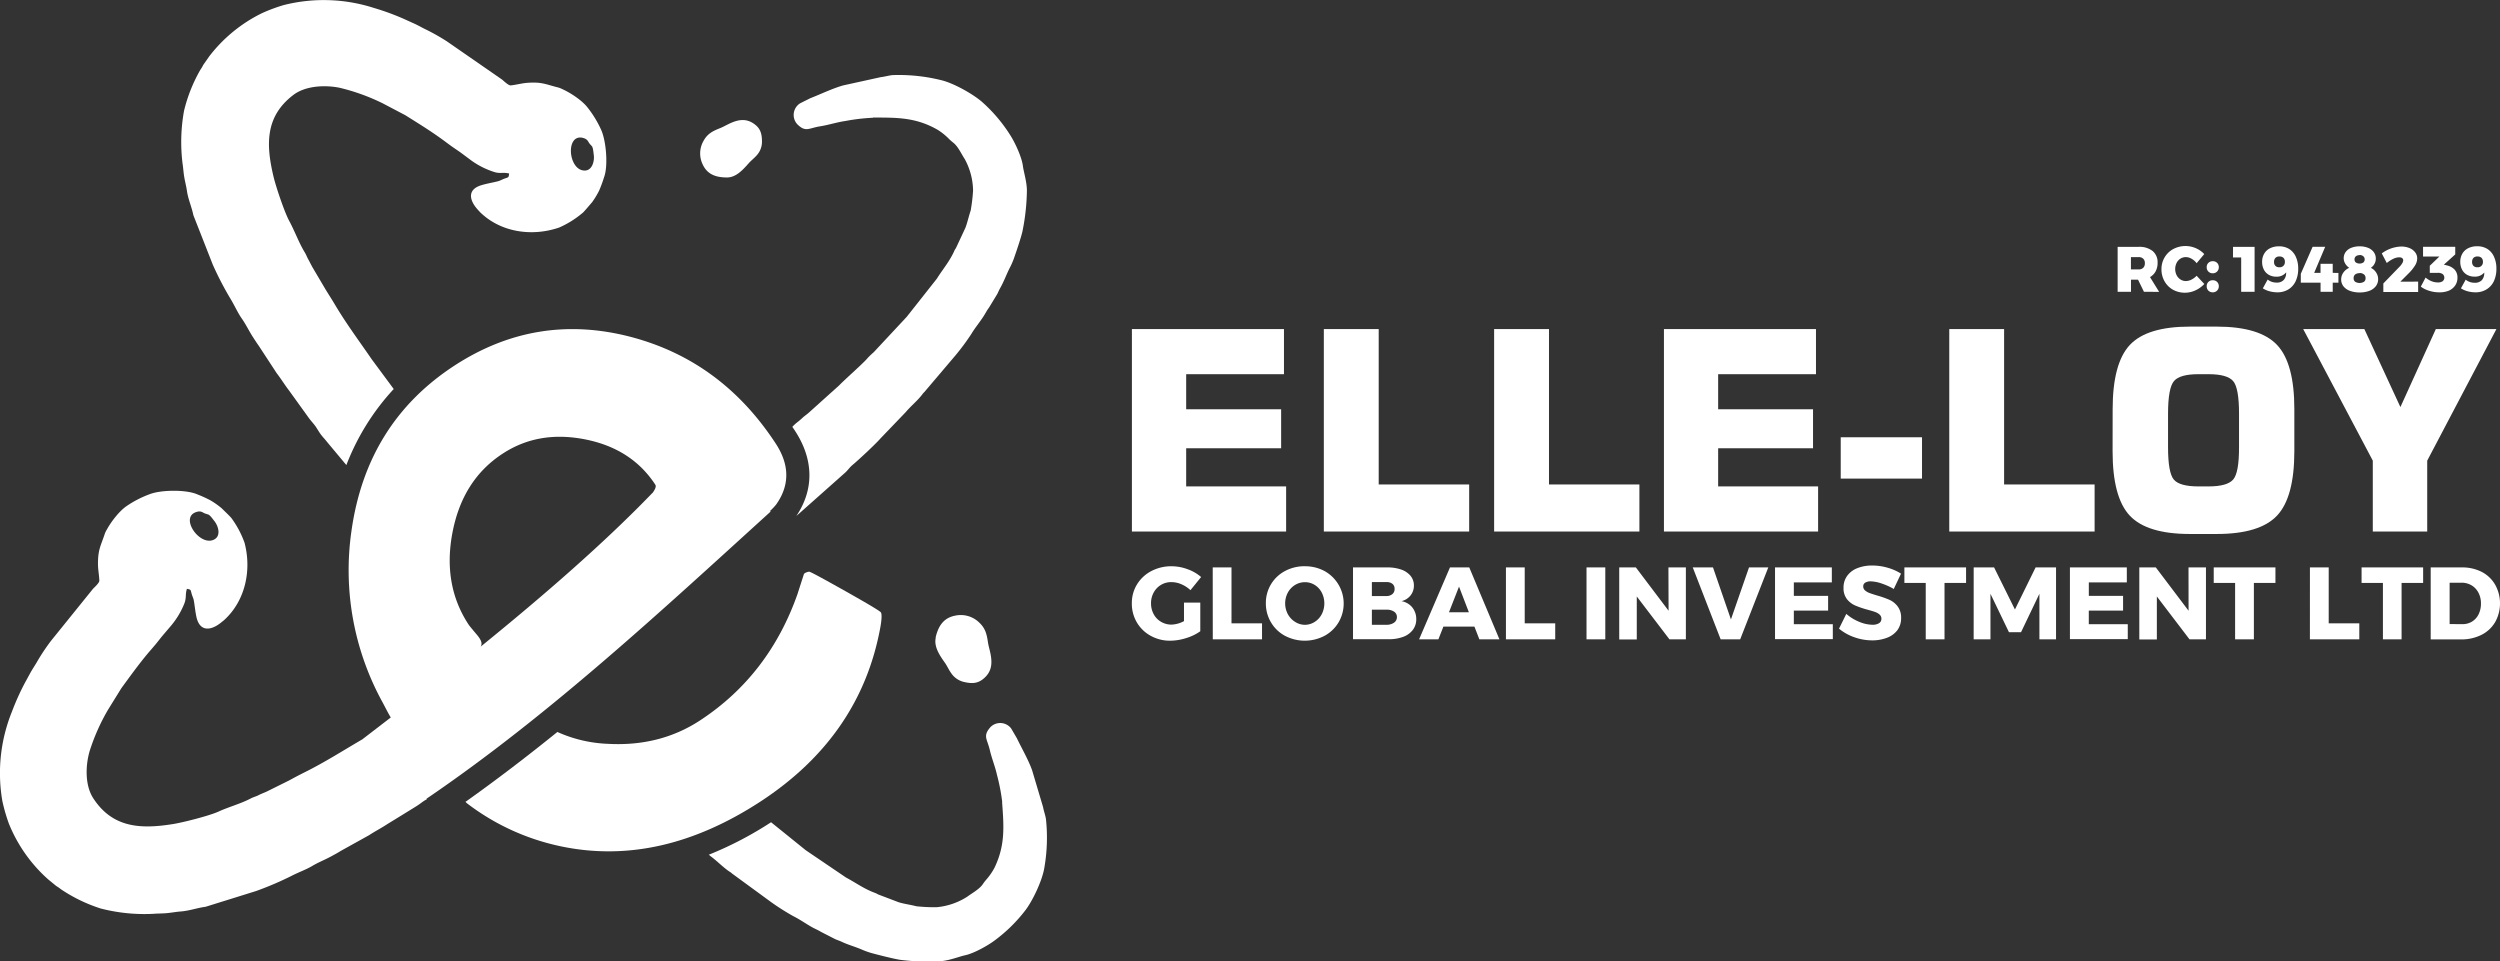
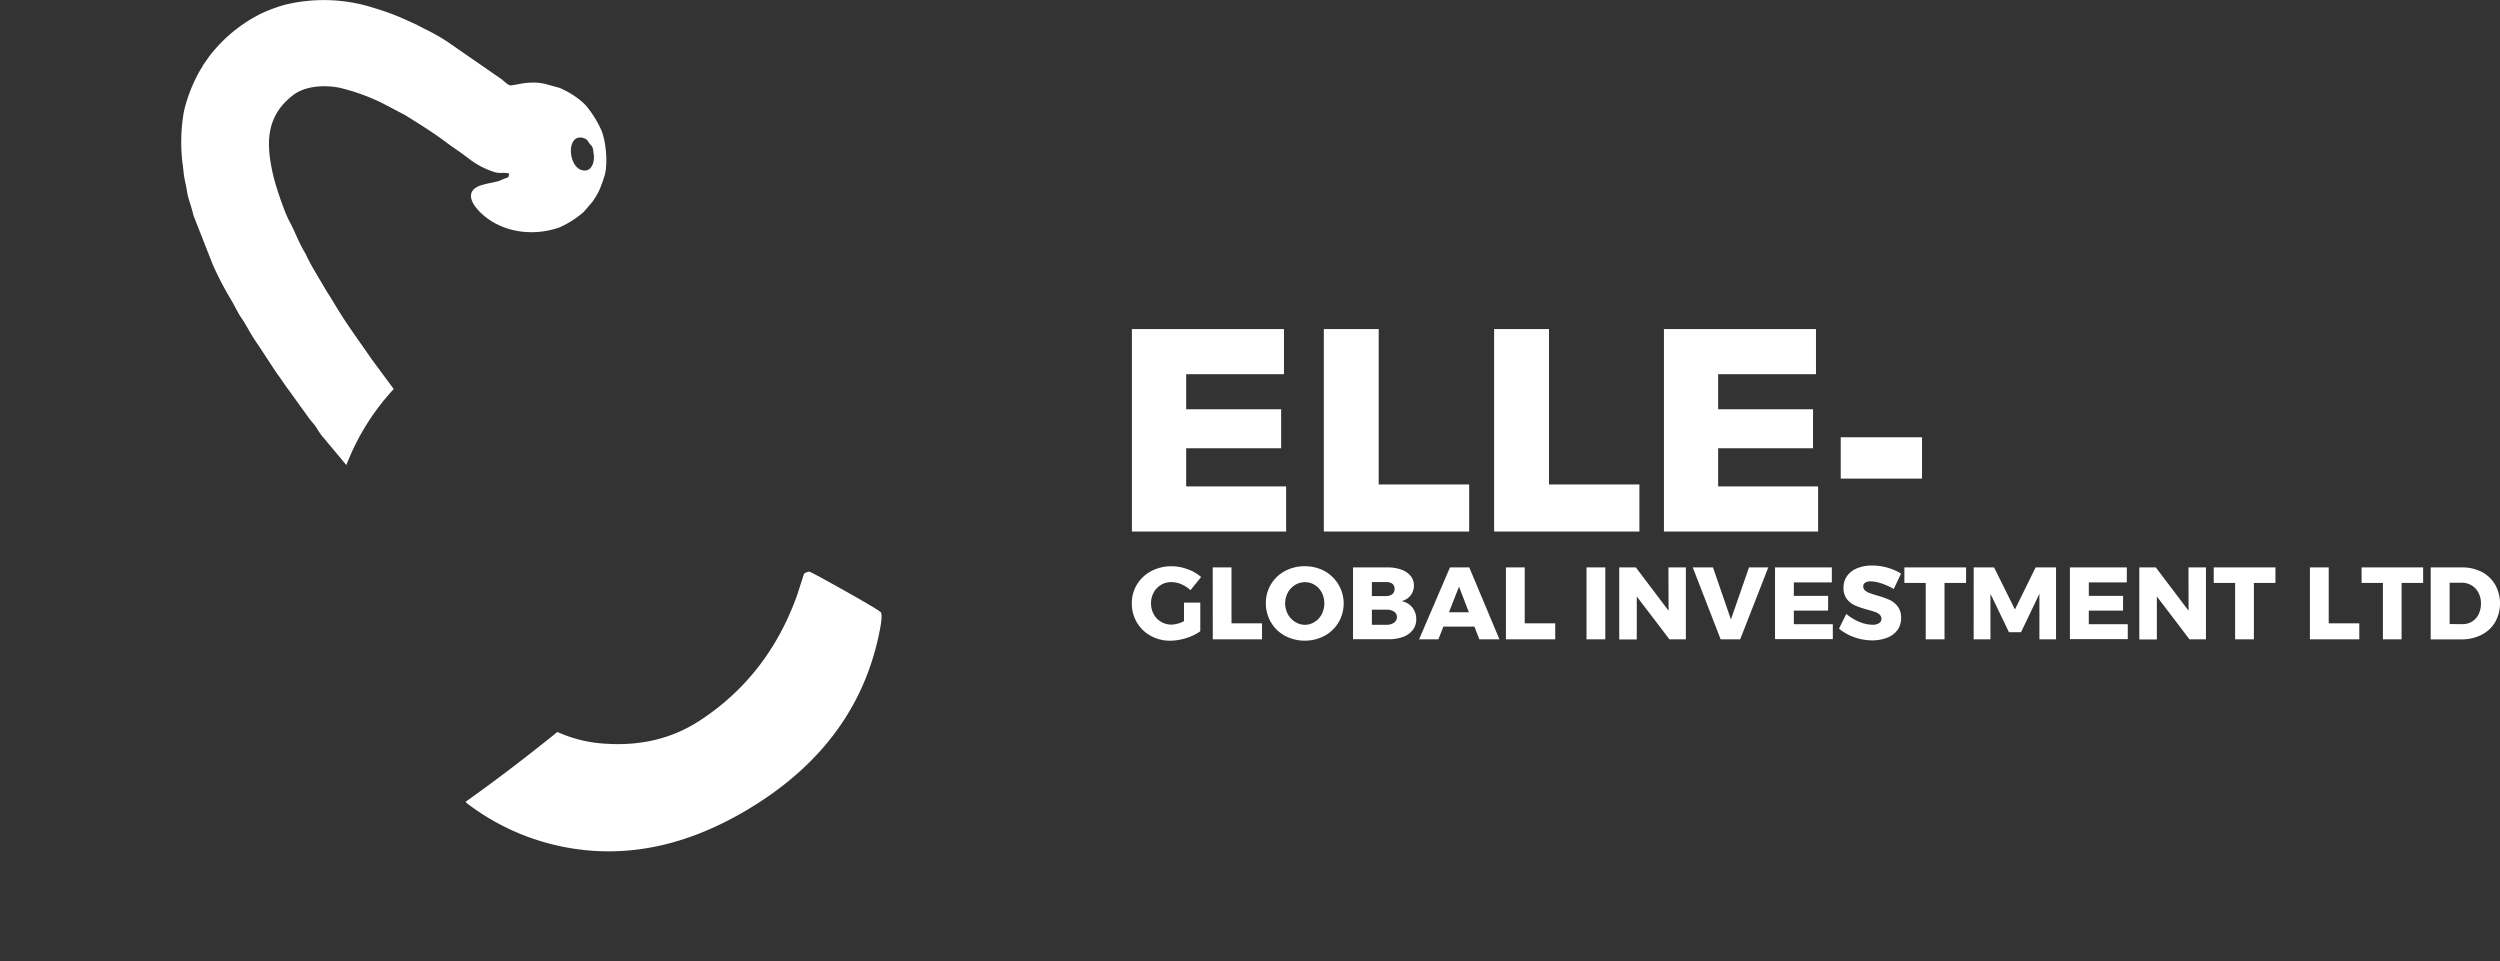
<svg xmlns="http://www.w3.org/2000/svg" viewBox="0 0 846.65 325.57">
  <rect x="0" y="0" width="846.65" height="325.57" fill="#333333" stroke="none" />
  <defs>
    <style>.cls-1,.cls-2{fill:#fff;}.cls-1{fill-rule:evenodd;}</style>
  </defs>
  <g id="Layer_2" data-name="Layer 2">
    <g id="Layer_1-2" data-name="Layer 1">
-       <path class="cls-1" d="M295.62,39.81c8.39,0,14.63-.05,22,4.19a21.17,21.17,0,0,1,3.57,2.85,15.92,15.92,0,0,0,1.55,1.4c1.68,1.24,2.83,3.88,4,5.65a22.92,22.92,0,0,1,2.8,10.67,59.92,59.92,0,0,1-.81,6.74c-.67,1.94-1.08,4-1.79,5.85l-3.06,6.55c-.37.8-.31.4-.71,1.29-1.62,3.6-3.91,6.2-5.89,9.37l-10.22,12.94-11.19,12a26.6,26.6,0,0,0-2,1.9c-1.14,1.49-7.45,7-9.68,9.3l-10.24,9.21c-.68.61-1.4,1.09-2.05,1.66a24.39,24.39,0,0,1-2.13,1.81,13.32,13.32,0,0,0-1.44,1.37c.32.46.63.93.94,1.4,6.12,9.38,6.65,19.52.41,28.8.25-.23.49-.45.71-.63L286.3,160c.82-.76,1.45-1.72,2.4-2.52,2-1.66,7.92-7.17,9.48-9l8.57-8.93c1.68-2,3.78-3.68,5.38-5.71.27-.34.27-.38.55-.69a2.8,2.8,0,0,1,.36-.38l10.63-12.52a79.77,79.77,0,0,0,5.24-7.08c1.31-2.19,2.69-3.77,4.14-6,.71-1.09,1.13-2,1.89-3l2.79-4.6c.33-.61.54-1.21.89-1.82,1.4-2.5,2-4.27,3.17-6.7a26.81,26.81,0,0,0,1.53-3.38c.8-2.28,2.6-7.53,3-9.59a73.87,73.87,0,0,0,1.45-13.49c0-3-1.12-6.47-1.36-8.41-.38-3-2.71-8-4.32-10.47a52.14,52.14,0,0,0-9.64-11.31c-3.18-2.7-9.62-6.29-13.7-7.25a59.68,59.68,0,0,0-16-1.73c-1.33,0-3,.56-4.44.7l-12.74,2.8c-3.59,1-7.7,3-11.17,4.35L270.94,35a4.66,4.66,0,0,0-1,7c2.86,2.92,3.92,1.39,7.74.79,2.89-.45,5.71-1.4,8.59-1.81a66,66,0,0,1,9.32-1.1ZM246.23,60.1c-3.64,0-6.69-.93-8.29-4.49a8.5,8.5,0,0,1,.28-7.83c1.33-2.48,3.12-3.38,5.62-4.37.95-.38,1.85-.89,2.77-1.34,3.33-1.65,6.31-2.24,9.38.36,1.76,1.49,2.06,3.42,2.06,5.61a6.8,6.8,0,0,1-1.83,4.62c-.82.93-1.82,1.68-2.64,2.6-1.89,2.13-4.25,4.84-7.35,4.84Z" />
      <path class="cls-1" d="M133.35,131.76l-7.47-10.09c-4.29-6.27-8.71-12.16-12.59-18.74-1.06-1.79-2-3.2-3.09-5l-4.3-7.28c-.5-.89-1-1.89-1.4-2.64-.59-1-.75-1.67-1.28-2.52-2-3.27-3.43-7.29-5.28-10.69-1.62-3-4.48-11.51-5.3-14.94-2.59-10.85-2.88-20.41,6.7-27.7,4.1-3.13,10.69-3.45,15.7-2.43A69.46,69.46,0,0,1,129.62,35l7.61,4c4.14,2.59,8.28,5.14,12.24,8,1.19.85,2.29,1.7,3.38,2.48s2.28,1.54,3.45,2.4l3.37,2.51a27.67,27.67,0,0,0,7.7,3.86c2,.65,3.1,0,5.06.52-.18,1.43-.17,1.22-1.52,1.7-.92.33-1.51.73-2.31.93-1.88.47-3.75.77-5.47,1.29C158,64.18,159,68,161.94,71.16l.24.25a.74.74,0,0,0,.12.13,4.61,4.61,0,0,0,.48.51c6.93,6.62,17.38,8.17,26.61,5a32.61,32.61,0,0,0,8.15-5.15c1.16-1.27,1.87-2.14,3-3.44a27.62,27.62,0,0,0,2.37-3.93A44.56,44.56,0,0,0,204.58,60c1.43-3.84.71-12.43-1.06-16.18a36.05,36.05,0,0,0-4.59-7.48c-1.8-2.31-5.59-4.83-8.33-6.08a8.38,8.38,0,0,0-2.1-.77c-3.84-1-5.19-1.78-9.89-1.44-1.88.14-3.74.67-5.62.87-.79.08-2.27-1.41-3-2L151.42,14.06a70.65,70.65,0,0,0-7.76-4.35c-1.48-.76-2.43-1.32-4-2l-3-1.36a83.69,83.69,0,0,0-10-3.65,55.42,55.42,0,0,0-30.51-1,56,56,0,0,0-7.43,2.76A50.53,50.53,0,0,0,70.85,19.1l-2,2.86a11.7,11.7,0,0,1-1,1.68A53,53,0,0,0,62.33,37.5a59.38,59.38,0,0,0-.49,18c.24,1.56.31,3.11.6,4.71s.66,3,.84,4.28c.44,3.06,1.61,5.47,2.21,8.4L72.05,89.6a108.86,108.86,0,0,0,6.15,11.82c1.3,2.17,2.32,4.52,3.66,6.42s2.41,4.14,3.78,6.28c.71,1.1,1.29,2,2,3l6.06,9.26c1.46,1.88,2.74,4,4.16,5.83l6.39,8.87c.74,1.07,1.47,1.86,2.2,2.77s1.3,2,2,3,1.5,1.77,2.36,2.88l6.49,7.77a80.1,80.1,0,0,1,16-25.71Zm64-85.09c-5.64-1.28-5,9.9-.13,11,3.15.72,4.13-2.85,3.89-5-.41-3.56-.44-2.75-1.5-4.11-.5-.64-.61-1.49-2.26-1.87Z" />
      <path class="cls-1" d="M188.81,247.91a45.87,45.87,0,0,0,17.17,4c11.66.63,22-2,31-7.87q23.35-15.25,33.09-42.82c.75-2.35,1.49-4.63,2.22-6.9a3.23,3.23,0,0,1,1.76-.71c.38,0,4.44,2.19,12.15,6.53s11.8,6.77,12.13,7.27.31,2.24-.17,4.91q-6.7,36.94-40.57,59.1-34.14,22.29-67.77,15.17a78.87,78.87,0,0,1-31.68-14.55l-.5-.48c10.63-7.55,21-15.49,31.13-23.68Z" />
-       <path class="cls-1" d="M144.44,270.5c41.52-28.25,79.3-63.43,116.61-97.31l-.35-.07a19.75,19.75,0,0,0,2.12-2.22,20.7,20.7,0,0,0,1.75-2.9q4.2-8.53-1.87-17.8Q244.25,122,213.26,114q-31.77-8.16-59.41,9.85Q124.09,143.28,119,180a92.88,92.88,0,0,0,10.57,57.87c.89,1.65,1.77,3.47,2.77,5.11l-9.64,7.41c-6.56,3.82-12.76,7.8-19.6,11.19-1.87.93-3.34,1.72-5.18,2.72l-7.57,3.76c-.92.43-2,.81-2.74,1.21-1,.51-1.71.63-2.6,1.09-3.41,1.81-7.52,2.89-11,4.49-3.08,1.4-11.8,3.63-15.28,4.2-11,1.79-20.57,1.39-27.14-8.7-2.82-4.32-2.67-10.91-1.28-15.83a68.8,68.8,0,0,1,6.28-14.17l4.52-7.3c2.88-3.93,5.72-7.88,8.83-11.62.94-1.12,1.87-2.16,2.73-3.19s1.7-2.17,2.64-3.27L58,211.81a27.42,27.42,0,0,0,4.42-7.4c.79-2,.26-3.09.88-5,1.41.28,1.21.25,1.59,1.64.26.94.62,1.55.76,2.37.33,1.9.49,3.8.88,5.54,1.17,5.23,5.08,4.56,8.42,1.81l.27-.22.13-.11a4.61,4.61,0,0,0,.55-.44c7.1-6.43,9.4-16.75,6.92-26.18a32.36,32.36,0,0,0-4.55-8.5c-1.18-1.25-2-2-3.21-3.2a27.86,27.86,0,0,0-3.75-2.65,39.08,39.08,0,0,0-4.38-2c-3.72-1.71-12.34-1.62-16.2-.12a35.62,35.62,0,0,0-7.8,4c-2.44,1.63-5.23,5.22-6.67,7.87a7.86,7.86,0,0,0-.92,2c-1.28,3.75-2.16,5-2.16,9.75,0,1.89.4,3.78.46,5.67,0,.79-1.57,2.16-2.21,2.85l-14.2,17.59a68.9,68.9,0,0,0-4.9,7.42c-.86,1.41-1.49,2.33-2.31,3.85l-1.57,2.87a83.85,83.85,0,0,0-4.36,9.67A55.51,55.51,0,0,0,.8,271.29,58.4,58.4,0,0,0,3,278.91a50.56,50.56,0,0,0,13.35,18.93l2.71,2.22a12.67,12.67,0,0,1,1.6,1.11,52.94,52.94,0,0,0,13.43,6.5A59.17,59.17,0,0,0,52,309.47c1.57-.13,3.12-.08,4.74-.25s3.1-.44,4.34-.53c3.07-.22,5.57-1.21,8.54-1.6l17.1-5.33A110.52,110.52,0,0,0,99,296.49c2.26-1.15,4.68-2,6.67-3.18,2.15-1.29,4.3-2.1,6.54-3.32,1.15-.63,2.12-1.13,3.14-1.79l9.67-5.37c2-1.32,4.2-2.44,6.12-3.72l4.66-2.86,4.65-2.87c1.12-.66,2-1.34,2.92-2,.39-.26.79-.5,1.21-.73l-.14-.15Zm-78-97.08c-5.5,1.77.77,11.05,5.52,9.53,3.07-1,2.09-4.56.77-6.31-2.17-2.86-1.79-2.15-3.39-2.78-.76-.29-1.28-1-2.9-.44ZM220.89,167c-16.07,16.66-36.07,34.11-58.11,52,1.12-1.71-1.21-3.89-2.43-5.41-.62-.79-1.3-1.52-1.72-2.17q-8.81-13.49-5.36-31.25c2.31-11.82,7.93-20.66,17-26.56,8.09-5.28,17.35-6.89,27.88-4.81q13.31,2.63,21.06,11.71a34.12,34.12,0,0,1,2.72,3.64c.37.56,0,1.52-1,2.88Z" />
-       <path class="cls-1" d="M316.85,215.91c.88-3.73,2.57-6.63,6.61-7.41a8.93,8.93,0,0,1,8,2.18c2.22,2,2.7,4,3.12,6.81.16,1.07.46,2.12.7,3.16.89,3.82.77,7-2.63,9.53-2,1.45-4,1.28-6.25.76a7.15,7.15,0,0,1-4.29-3c-.77-1.06-1.29-2.27-2-3.33-1.73-2.45-3.94-5.53-3.19-8.7Zm22.52,55.7c.61,8.37,1.11,14.59-2.58,22.28a21.4,21.4,0,0,1-2.58,3.78,16.06,16.06,0,0,0-1.29,1.64c-1.11,1.76-3.66,3.11-5.34,4.36a23,23,0,0,1-10.44,3.57,58.65,58.65,0,0,1-6.78-.32c-2-.53-4.12-.78-6-1.36L297.63,303c-.81-.31-.41-.28-1.33-.62-3.71-1.36-6.47-3.44-9.78-5.19l-13.64-9.25-11.75-9.48a121.22,121.22,0,0,1-21.08,11l.66.55c2.07,1.53,3.95,3.5,6.08,5,.36.25.41.24.74.49a5,5,0,0,1,.4.34l13.26,9.7a81.42,81.42,0,0,0,7.44,4.71c2.28,1.14,4,2.4,6.26,3.69,1.13.63,2.09,1,3.17,1.66l4.79,2.45c.63.29,1.24.46,1.88.75,2.59,1.22,4.4,1.65,6.9,2.68a27.27,27.27,0,0,0,3.5,1.28c2.32.63,7.69,2,9.78,2.3a73.69,73.69,0,0,0,13.55.47c3-.22,6.38-1.58,8.29-2,2.94-.59,7.78-3.28,10.13-5.06A51.85,51.85,0,0,0,347.46,308c2.47-3.36,5.58-10,6.23-14.19a59.36,59.36,0,0,0,.57-16.07c-.1-1.32-.78-3-1-4.37l-3.72-12.5c-1.25-3.52-3.54-7.47-5.15-10.83l-1.95-3.34a4.65,4.65,0,0,0-7-.47c-2.7,3.07-1.1,4-.23,7.78.66,2.85,1.81,5.59,2.43,8.43a66.32,66.32,0,0,1,1.78,9.22Z" />
      <path class="cls-2" d="M383.33,180V111.44h51.5v15.28H401.71V138.6h32.16v13.2H401.71v12.92h33.85V180Zm65,0V111.44h18.58v52.62h30.64V180ZM506,180V111.44h18.58v52.62H555.2V180Zm57.51,0V111.44H615v15.28H581.87V138.6H614v13.2H581.87v12.92h33.85V180Zm59.87-17.91v-14h27.53v14Z" />
-       <path class="cls-2" d="M660.14,180V111.44h18.57v52.62h30.65V180Zm74.09-39.87v11.29q0,8.79,2,11.05c1.32,1.5,4.09,2.26,8.3,2.26h3.41q6.3,0,8.33-2.31t2-11V140.12q0-8.75-2-11.07c-1.35-1.56-4.13-2.33-8.33-2.33h-3.41c-4.18,0-6.93.77-8.27,2.31S734.23,134.26,734.23,140.12Zm-18.76-1.52q0-15.6,5.84-21.81t20.39-6.19h9q14.6,0,20.46,6.22T777,138.6v14.24q0,15.56-5.86,21.78t-20.46,6.22h-9q-14.55,0-20.39-6.19t-5.84-21.81ZM780,111.44h20.71l12.21,26.42,12-26.42h20.52L822,156v24H803.57V156L780,111.44Z" />
      <path class="cls-2" d="M401,204.08h5.49v9.7a16.24,16.24,0,0,1-4.78,2.31,18.05,18.05,0,0,1-5.37.89,13.37,13.37,0,0,1-6.65-1.66,12.2,12.2,0,0,1-4.68-4.53,12.43,12.43,0,0,1-1.7-6.47,12,12,0,0,1,1.75-6.41,12.33,12.33,0,0,1,4.83-4.5,14.43,14.43,0,0,1,6.87-1.64,15.49,15.49,0,0,1,5.42,1,14.09,14.09,0,0,1,4.59,2.65l-3.61,4.45a10.41,10.41,0,0,0-3.05-2,8.7,8.7,0,0,0-3.39-.73,6.67,6.67,0,0,0-6,3.51,7.35,7.35,0,0,0-.91,3.65,7.55,7.55,0,0,0,.91,3.71,6.53,6.53,0,0,0,2.5,2.58,6.82,6.82,0,0,0,3.54.94,9.61,9.61,0,0,0,4.21-1.18v-6.29Zm9.7-11.92h6.36V211.1H427.4v5.42H410.72Zm31.18-.39a13.81,13.81,0,0,1,6.72,1.64,12.58,12.58,0,0,1,4.73,17.34,12.34,12.34,0,0,1-4.73,4.56,14.41,14.41,0,0,1-13.45,0,12.15,12.15,0,0,1-4.72-4.55,12.42,12.42,0,0,1-1.73-6.48,12.15,12.15,0,0,1,6.45-10.88,13.88,13.88,0,0,1,6.73-1.64Zm.07,5.39a6.41,6.41,0,0,0-3.36.94,6.86,6.86,0,0,0-2.45,2.59,7.78,7.78,0,0,0,0,7.3,7.07,7.07,0,0,0,2.45,2.61,6.23,6.23,0,0,0,3.34,1,6.16,6.16,0,0,0,3.32-1,6.74,6.74,0,0,0,2.38-2.61,8.09,8.09,0,0,0,0-7.3,6.62,6.62,0,0,0-2.38-2.59,6.24,6.24,0,0,0-3.32-.94Zm27.84-5a14.08,14.08,0,0,1,4.78.74,7.11,7.11,0,0,1,3.15,2.14,5.1,5.1,0,0,1,1.11,3.27,5.25,5.25,0,0,1-1.13,3.34,5.6,5.6,0,0,1-3.08,1.94,6,6,0,0,1,3.67,2.12,6.28,6.28,0,0,1,1.34,4,5.83,5.83,0,0,1-1.15,3.59,7.14,7.14,0,0,1-3.27,2.37,13.88,13.88,0,0,1-5,.81h-12V192.16Zm-.35,9.7a3.15,3.15,0,0,0,2.09-.65,2.2,2.2,0,0,0,.76-1.79,2.07,2.07,0,0,0-.76-1.72,3.13,3.13,0,0,0-2.09-.57H464.6v4.73Zm0,9.73a4.38,4.38,0,0,0,2.64-.7,2.25,2.25,0,0,0,1-1.94,2.12,2.12,0,0,0-1-1.83,4.38,4.38,0,0,0-2.64-.64H464.6v5.11ZM501,216.52l-1.67-4.31H488.82l-1.7,4.31h-6.53l10.46-24.36h6.53l10.22,24.36Zm-10.29-9.17h6.74l-3.34-8.69ZM510,192.16h6.36V211.1h10.33v5.42H510Zm27.29,0h6.36v24.36h-6.36Zm27.74,0h5.91v24.36h-5.56L554.31,202v14.56h-5.94V192.16H554l11.08,14.67Zm8.24,0h6.85l6.08,17.62,6.12-17.62h6.53l-9.52,24.36h-6.61l-9.45-24.36Zm27.87,0h19.23v5.07H607.5v4.56h11.61v5l-11.61,0v4.59h13.2v5.07H601.13V192.16Zm40.26,7.33a22,22,0,0,0-4.16-1.88,12.4,12.4,0,0,0-3.7-.73,3.41,3.41,0,0,0-1.86.44,1.42,1.42,0,0,0-.68,1.27,1.76,1.76,0,0,0,.59,1.34,4.76,4.76,0,0,0,1.46.87c.58.22,1.44.5,2.58.85a32.53,32.53,0,0,1,4.19,1.46,7.25,7.25,0,0,1,2.83,2.24,6.2,6.2,0,0,1,1.18,3.94,6.74,6.74,0,0,1-1.29,4.16A7.82,7.82,0,0,1,639,216a13.72,13.72,0,0,1-5,.87,18.16,18.16,0,0,1-6-1.06,16.51,16.51,0,0,1-5.2-2.91l2.47-5a15.47,15.47,0,0,0,4.36,2.68,12,12,0,0,0,4.47,1,4.13,4.13,0,0,0,2.24-.52,1.72,1.72,0,0,0,.82-1.53,1.83,1.83,0,0,0-.61-1.39,4.57,4.57,0,0,0-1.53-.89c-.62-.22-1.48-.48-2.59-.78a30.73,30.73,0,0,1-4.14-1.41,7.3,7.3,0,0,1-2.8-2.15,6,6,0,0,1-1.16-3.84,6.68,6.68,0,0,1,1.2-4,7.62,7.62,0,0,1,3.41-2.63,13.29,13.29,0,0,1,5.12-.92,18.61,18.61,0,0,1,5.22.75,17.15,17.15,0,0,1,4.52,2l-2.4,5.07Zm3.54-7.33h20.89v5.25h-7.3v19.11h-6.36V197.41h-7.23v-5.25Zm23.47,0h6.91l7.06,14.25,7-14.25h6.92v24.36h-5.63l0-15.43-6.22,13h-4.1l-6.26-13v15.43H668.4Zm32.63,0h19.23v5.07H707.4v4.56H719v5l-11.61,0v4.59h13.2v5.07H701V192.16Zm40.12,0h5.91v24.36H741.5L730.44,202v14.56H724.5V192.16h5.59l11.09,14.67Zm8.55,0h20.89v5.25h-7.3v19.11h-6.36V197.41H749.7v-5.25Zm32.57,0h6.36V211.1H799v5.42H782.27Zm17.45,0h20.89v5.25h-7.3v19.11H807V197.41h-7.23v-5.25Zm34,0a14.42,14.42,0,0,1,6.76,1.53A11.2,11.2,0,0,1,845,198a13,13,0,0,1,0,12.7,11.14,11.14,0,0,1-4.65,4.31,15,15,0,0,1-6.9,1.53H823.18V192.16Zm.17,19.22a6.15,6.15,0,0,0,3.27-.87,6,6,0,0,0,2.23-2.47,8.07,8.07,0,0,0,.8-3.65,7.66,7.66,0,0,0-.86-3.68,6.18,6.18,0,0,0-2.34-2.49,6.56,6.56,0,0,0-3.41-.88h-4v14Z" />
-       <path class="cls-2" d="M726.07,98.82l-2-4.1h-2.39v4.1h-4.52V83.6h7.11A7.17,7.17,0,0,1,729,85a4.9,4.9,0,0,1,1.69,4,5.94,5.94,0,0,1-.67,2.9,4.92,4.92,0,0,1-1.9,1.94l3.09,5Zm-4.41-7.58h2.59a2.15,2.15,0,0,0,1.57-.54,2.08,2.08,0,0,0,.56-1.56,2,2,0,0,0-.56-1.53,2.15,2.15,0,0,0-1.57-.54h-2.59v4.17Zm22.25-2.1a5.45,5.45,0,0,0-1.71-1.51,3.93,3.93,0,0,0-1.92-.56,3.46,3.46,0,0,0-1.85.52,3.66,3.66,0,0,0-1.3,1.45,4.73,4.73,0,0,0,0,4.15,3.73,3.73,0,0,0,1.3,1.45,3.31,3.31,0,0,0,1.85.54,4.28,4.28,0,0,0,1.86-.48,6.35,6.35,0,0,0,1.77-1.31l2.6,2.78a9.29,9.29,0,0,1-3,2.16,8.35,8.35,0,0,1-3.47.8,8.26,8.26,0,0,1-4.12-1,7.44,7.44,0,0,1-2.87-2.86A8.05,8.05,0,0,1,732,91.16a7.69,7.69,0,0,1,1.07-4A7.54,7.54,0,0,1,736,84.34a8.82,8.82,0,0,1,7.63-.29,8.5,8.5,0,0,1,2.86,2l-2.6,3.11Zm5.45-.68a2,2,0,0,1,1.49.57,1.94,1.94,0,0,1,.57,1.45,2,2,0,0,1-2.06,2.07,2,2,0,0,1-1.47-.58,2,2,0,0,1-.57-1.49,1.94,1.94,0,0,1,.57-1.45A2,2,0,0,1,749.36,88.46Zm0,6.45a2,2,0,0,1,1.49.57,2,2,0,0,1,.57,1.46A2,2,0,0,1,749.36,99a2,2,0,0,1-1.47-.58,2,2,0,0,1-.57-1.48,2,2,0,0,1,.57-1.46A2,2,0,0,1,749.36,94.91Zm6.88-11.31h7.3V98.82H759V87.2h-2.78ZM768,94.7a4.74,4.74,0,0,0,3,1,3.1,3.1,0,0,0,2.42-.9,3.56,3.56,0,0,0,.8-2.56,4,4,0,0,1-3.33,1.46,5.06,5.06,0,0,1-2.52-.62,4.26,4.26,0,0,1-1.68-1.76,5.53,5.53,0,0,1-.6-2.62,5.39,5.39,0,0,1,.71-2.8,4.69,4.69,0,0,1,2-1.84,6.7,6.7,0,0,1,3-.64,6.42,6.42,0,0,1,3.5.93A6,6,0,0,1,777.52,87a9.47,9.47,0,0,1,.79,4,9.76,9.76,0,0,1-.87,4.24A6.4,6.4,0,0,1,775,98a7,7,0,0,1-3.74,1,10.53,10.53,0,0,1-2.64-.35,8.13,8.13,0,0,1-2.29-1l1.65-3Zm3.93-7.84a1.8,1.8,0,0,0-1.33.47,1.9,1.9,0,0,0-.47,1.37,1.82,1.82,0,0,0,.46,1.34,1.76,1.76,0,0,0,1.32.47,1.72,1.72,0,0,0,1.89-1.85,1.85,1.85,0,0,0-.46-1.32,1.9,1.9,0,0,0-1.41-.48Zm20,5.56v3.3H790v3.1h-4.12v-3.1h-6.69v-3l4-9.14h4.26l-3.73,8.82h2.15V89.33H790v3.09Zm7.17-9a7.66,7.66,0,0,1,2.9.52,4.38,4.38,0,0,1,1.92,1.47,3.68,3.68,0,0,1,.67,2.2,3.62,3.62,0,0,1-.45,1.75,3.67,3.67,0,0,1-1.22,1.34,4.47,4.47,0,0,1,1.79,1.6,4.06,4.06,0,0,1,.67,2.24,3.79,3.79,0,0,1-.78,2.37,4.88,4.88,0,0,1-2.18,1.58,9,9,0,0,1-3.3.55,9.22,9.22,0,0,1-3.29-.54,5,5,0,0,1-2.2-1.54,3.75,3.75,0,0,1-.77-2.33,4,4,0,0,1,.73-2.3,4.72,4.72,0,0,1,2-1.63,4.42,4.42,0,0,1-1.36-1.43,3.58,3.58,0,0,1,.16-3.93,4.28,4.28,0,0,1,1.9-1.42,7.61,7.61,0,0,1,2.86-.5Zm0,3a1.87,1.87,0,0,0-1.27.38,1.35,1.35,0,0,0-.45,1.09,1.29,1.29,0,0,0,.45,1,2.36,2.36,0,0,0,2.54,0,1.29,1.29,0,0,0,.45-1,1.35,1.35,0,0,0-.45-1.09A1.87,1.87,0,0,0,799.08,86.36Zm0,6.1a2.35,2.35,0,0,0-1.5.43,1.54,1.54,0,0,0-.52,1.26,1.45,1.45,0,0,0,.52,1.21,2.92,2.92,0,0,0,3,0,1.45,1.45,0,0,0,.52-1.21,1.54,1.54,0,0,0-.52-1.26A2.37,2.37,0,0,0,799.08,92.46Zm19.83,2.85v3.51H807.14l0-2.88,5.43-5.61a6.15,6.15,0,0,0,.94-1.18,2.09,2.09,0,0,0,.36-1,.94.94,0,0,0-.36-.8,1.64,1.64,0,0,0-1-.27,4.84,4.84,0,0,0-2,.51,10.75,10.75,0,0,0-2.2,1.42l-1.7-3.25a11.67,11.67,0,0,1,6.57-2.33,7.23,7.23,0,0,1,2.79.51,4.66,4.66,0,0,1,1.93,1.43,3.33,3.33,0,0,1,.71,2.1,4.64,4.64,0,0,1-.78,2.45,15,15,0,0,1-2.2,2.68l-2.74,2.74Zm9.52-5.52a5.11,5.11,0,0,1,2.79,1.42,3.87,3.87,0,0,1,1,2.79,4.59,4.59,0,0,1-.77,2.62,5,5,0,0,1-2.19,1.77A8.16,8.16,0,0,1,826,99a11.12,11.12,0,0,1-3.36-.53,9.23,9.23,0,0,1-2.81-1.4L821.45,94a7.65,7.65,0,0,0,2,1.23,5.84,5.84,0,0,0,2.16.42,2.68,2.68,0,0,0,1.62-.41,1.57,1.57,0,0,0,0-2.42,2.71,2.71,0,0,0-1.65-.42h-2.71V90l3.26-3.13h-5.54V83.58h10.9v2.58l-3.86,3.48.76.15Zm6.64,4.91a4.74,4.74,0,0,0,3,1,3.1,3.1,0,0,0,2.42-.9,3.56,3.56,0,0,0,.8-2.56A4,4,0,0,1,838,93.68a5.06,5.06,0,0,1-2.52-.62,4.26,4.26,0,0,1-1.68-1.76,5.53,5.53,0,0,1-.6-2.62,5.39,5.39,0,0,1,.71-2.8,4.69,4.69,0,0,1,2-1.84,6.7,6.7,0,0,1,3-.64,6.42,6.42,0,0,1,3.5.93A6,6,0,0,1,844.64,87a9.47,9.47,0,0,1,.79,4,9.91,9.91,0,0,1-.86,4.24A6.48,6.48,0,0,1,842.09,98a7,7,0,0,1-3.74,1,10.53,10.53,0,0,1-2.64-.35,8.13,8.13,0,0,1-2.29-1l1.65-3ZM839,86.86a1.8,1.8,0,0,0-1.33.47,1.9,1.9,0,0,0-.47,1.37,1.82,1.82,0,0,0,.46,1.34,1.76,1.76,0,0,0,1.32.47,1.72,1.72,0,0,0,1.89-1.85,1.85,1.85,0,0,0-.46-1.32,1.9,1.9,0,0,0-1.41-.48Z" />
    </g>
  </g>
</svg>